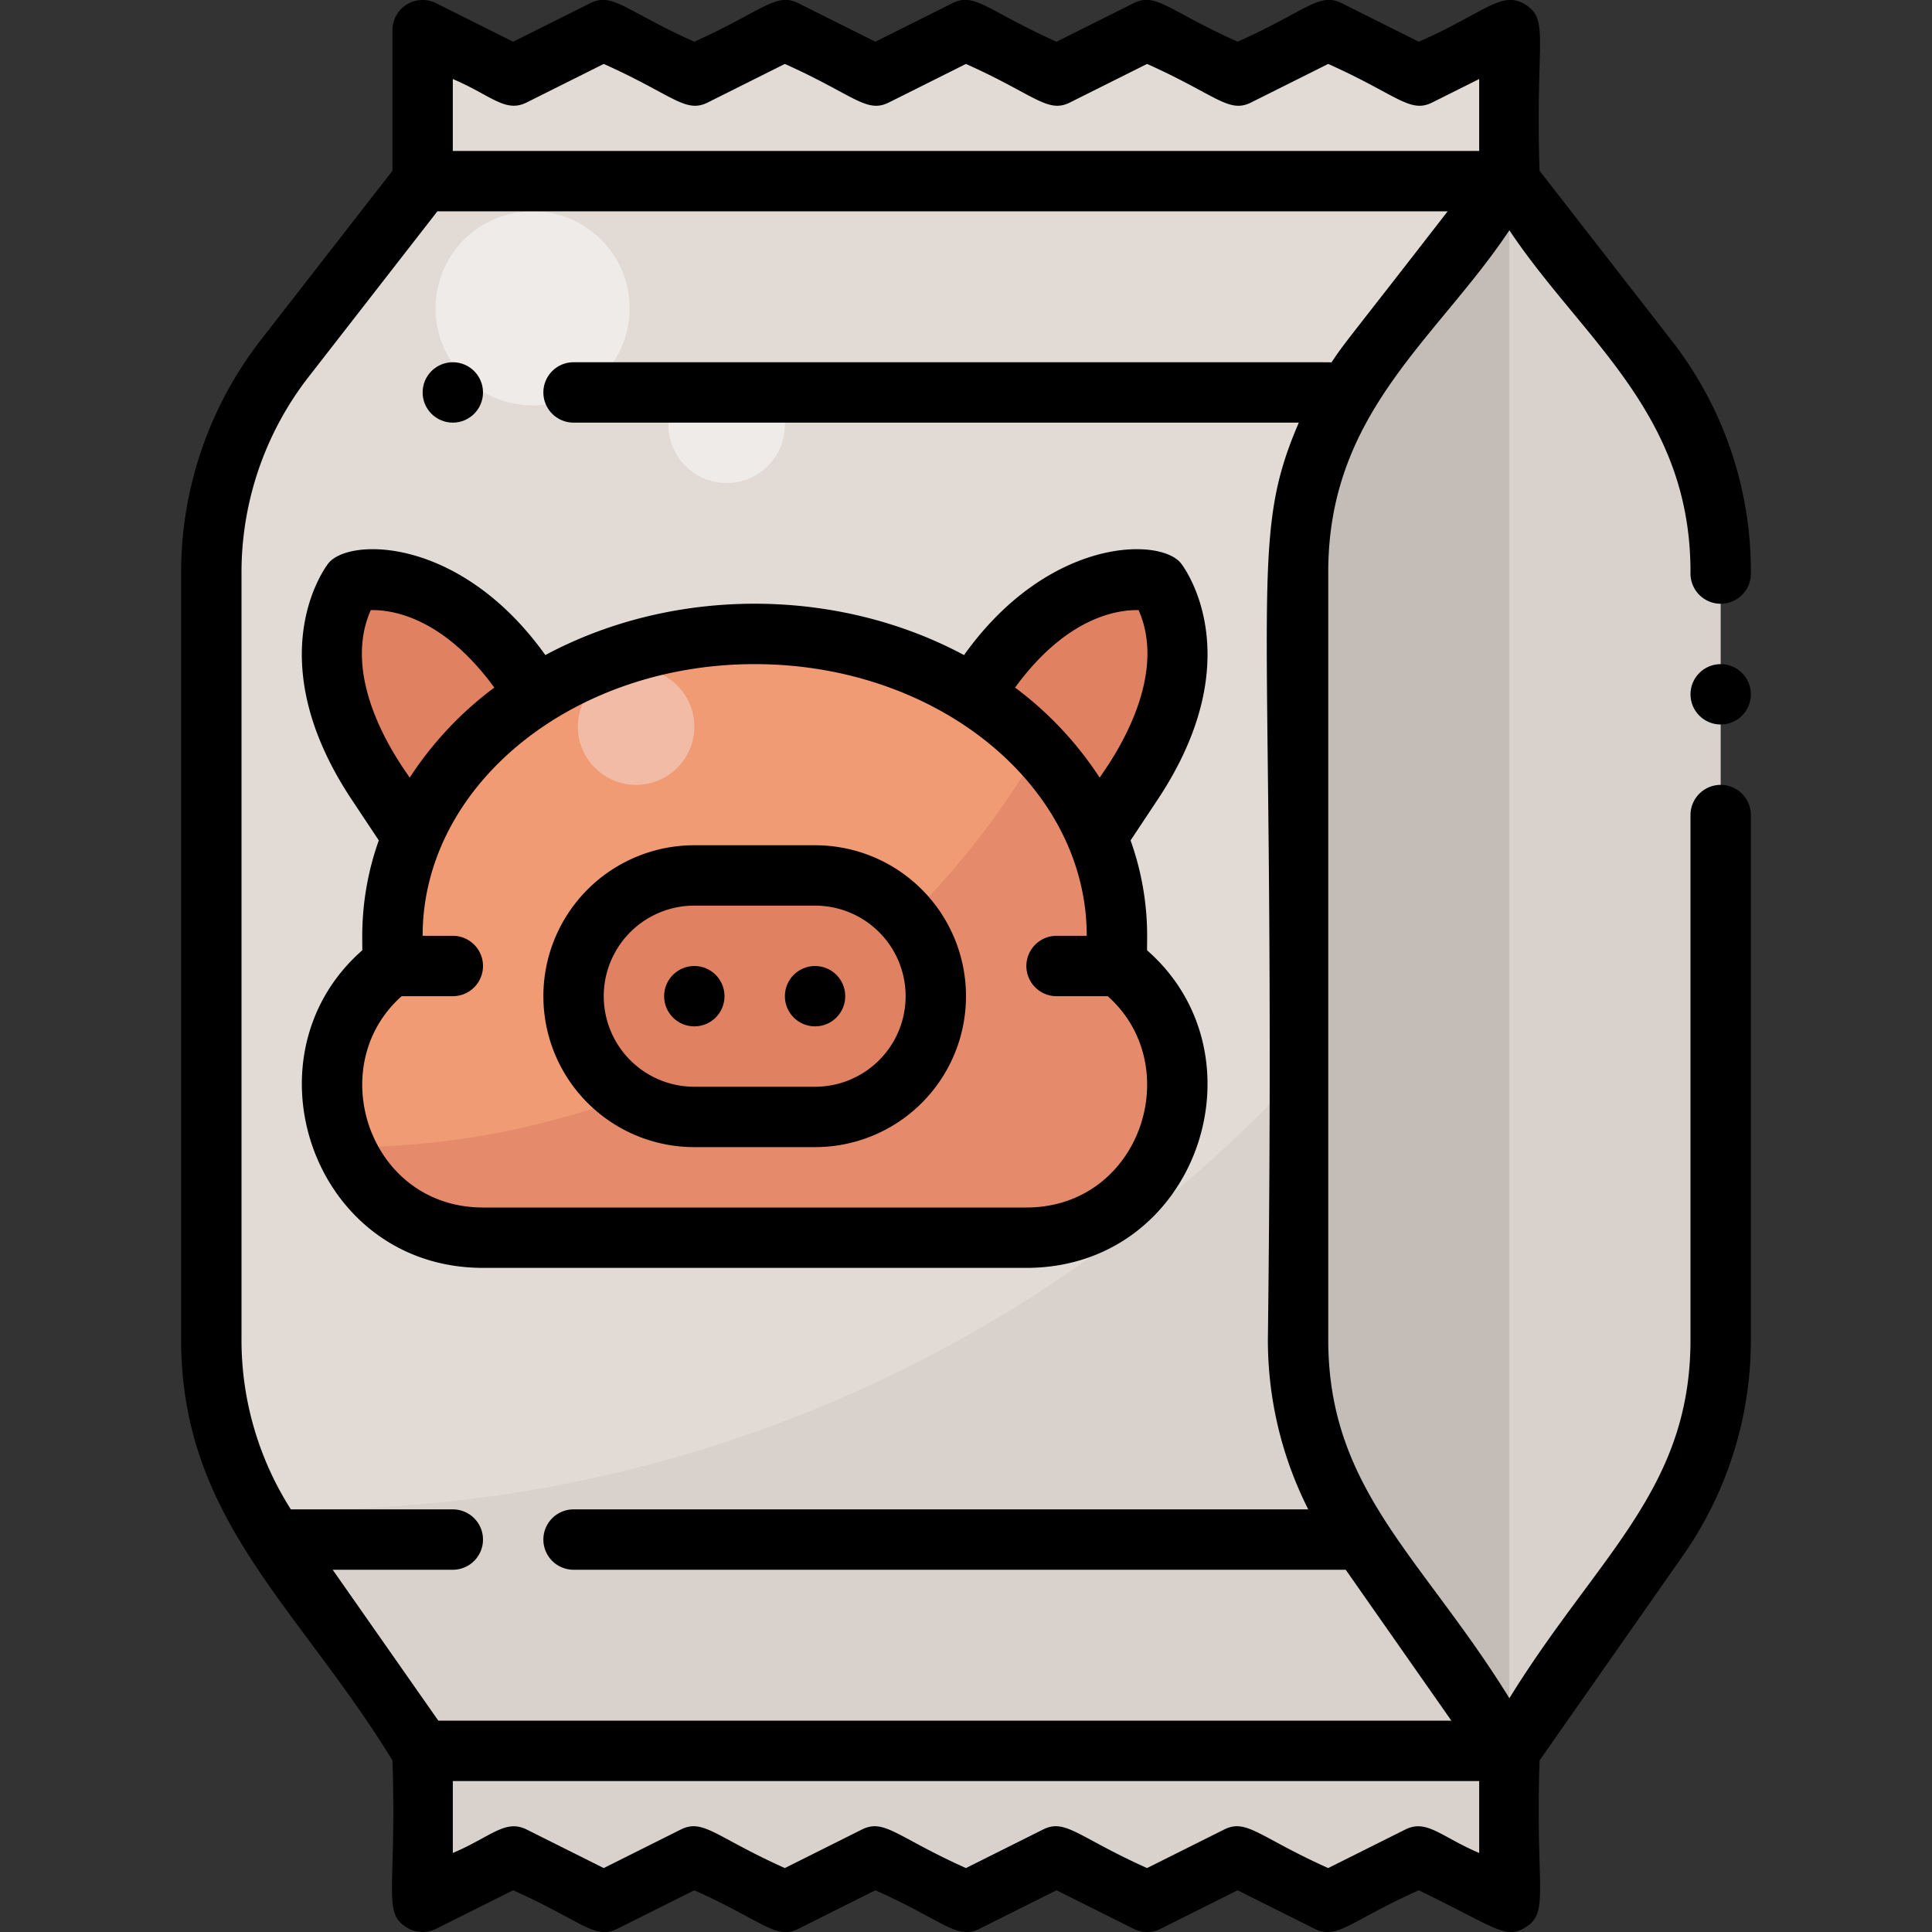
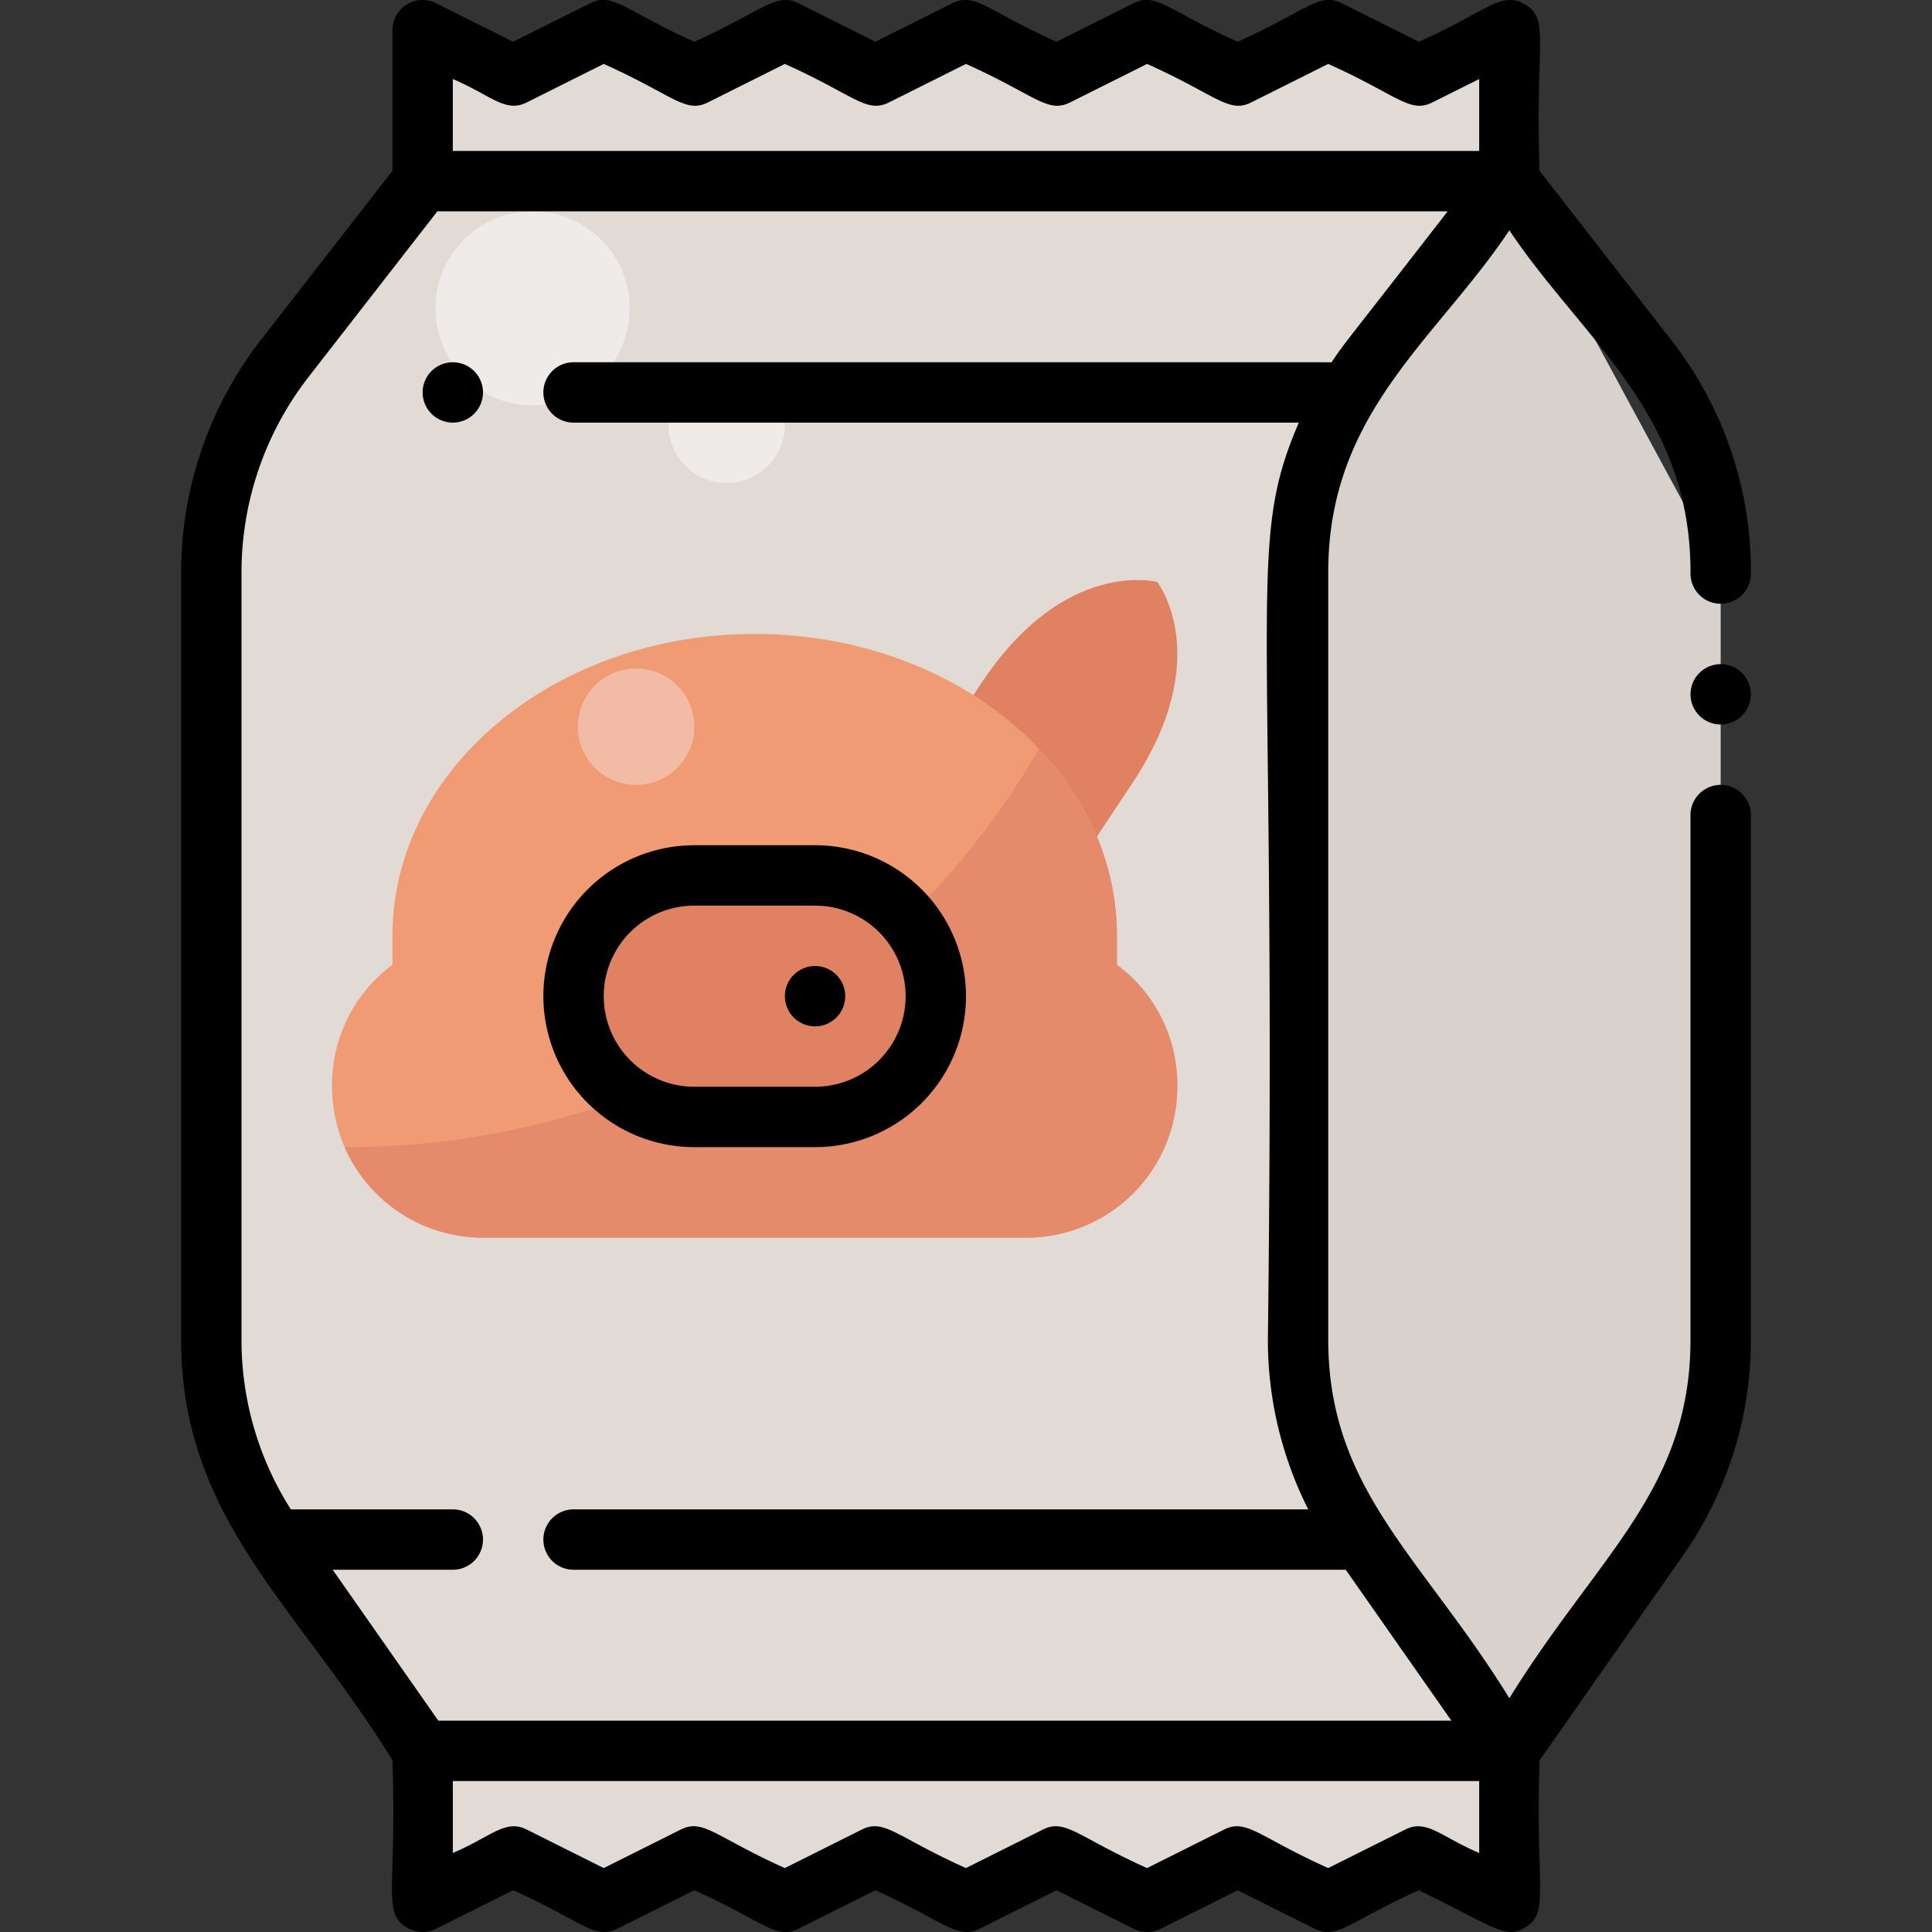
<svg xmlns="http://www.w3.org/2000/svg" viewBox="0 0 512 512" width="512" height="512">
  <rect x="0" y="0" width="512" height="512" fill="#333333" stroke="none" />
  <g id="Pig_Food" data-name="Pig Food">
    <g id="Filled">
      <path d="M376,20l-24-12-24,12-24-12-24,12-24-12-24,12-24-12L184,20,160,8,136,20,112,8V48L75.38,95.083A92,92,0,0,0,56,151.566V355a92,92,0,0,0,16.631,52.758L112,464v40l24-12,24,12,24-12,24,12,24-12,24,12,24-12,24,12,24-12,24,12,24-12,24,12V8Z" style="fill:#e2dbd5" />
      <path d="M277.976,240.818,238,214.254l22.136-33.316c22.136-33.317,46.553-26.7,46.553-26.7s15.563,19.945-6.573,53.262Z" style="fill:#e08261" />
-       <path d="M122.024,240.818,162,214.254l-22.136-33.316c-22.136-33.317-46.553-26.7-46.553-26.7S77.752,174.184,99.888,207.5Z" style="fill:#e08261" />
      <path d="M296,255.68V248c0-44.183-42.981-80-96-80s-96,35.817-96,80v7.68A39.551,39.551,0,0,0,88,288h0a40,40,0,0,0,40,40H272a40,40,0,0,0,40-40h0A39.551,39.551,0,0,0,296,255.68Z" style="fill:#f09b73" />
-       <path d="M136,492l24,12,24-12,24,12,24-12,24,12,24-12,24,12,24-12,24,12,24-12,24,12V205.068C340.154,320.85,219.324,400,80,400c-4.134,0-8.25-.081-12.35-.221a91.91,91.91,0,0,0,4.981,7.979L112,464v40Z" style="fill:#d9d1cc" />
-       <path d="M360.631,407.758,400,464l39.369-56.242A92,92,0,0,0,456,355V151.566a92,92,0,0,0-19.38-56.483L400,48,363.38,95.083A92,92,0,0,0,344,151.566V355A92,92,0,0,0,360.631,407.758Z" style="fill:#d9d1cc" />
-       <path d="M363.38,95.083A92,92,0,0,0,344,151.566V355a92,92,0,0,0,16.631,52.758L400,464V48Z" style="fill:#c4bcb7" />
+       <path d="M360.631,407.758,400,464l39.369-56.242A92,92,0,0,0,456,355V151.566L400,48,363.38,95.083A92,92,0,0,0,344,151.566V355A92,92,0,0,0,360.631,407.758Z" style="fill:#d9d1cc" />
      <path d="M296,255.68V248c0-18.716-7.714-35.929-20.635-49.555A211.893,211.893,0,0,1,92,304c-.223,0-.443-.007-.666-.008A40,40,0,0,0,128,328H272a40,40,0,0,0,40-40h0A39.551,39.551,0,0,0,296,255.68Z" style="fill:#e58b6c" />
      <circle cx="141.143" cy="81.714" r="25.714" style="fill:#efebe8" />
      <circle cx="192.571" cy="112.571" r="15.429" style="fill:#efebe8" />
      <circle cx="168.571" cy="192.571" r="15.429" style="fill:#f2bba5" />
      <rect x="152" y="232" width="96" height="64" rx="32" style="fill:#e08261" />
    </g>
    <g id="Outline">
      <path d="M442.935,90.168,408,45.255c-1.158-34.358,2.771-40-3.794-44.06C397.914-2.7,393.5,3.39,376,11.056L355.566.845c-5.968-2.987-9.337,2.044-27.579,10.211-18.3-8.191-21.609-13.2-27.578-10.211L279.985,11.056C261.7,2.868,258.378-2.143,252.407.845l-20.42,10.211L211.568.845c-5.992-3-9.762,2.236-27.573,10.211C165.706,2.868,162.389-2.143,156.418.845L136,11.056,115.578.845A8,8,0,0,0,104,8V45.255L69.065,90.172A100.476,100.476,0,0,0,48,151.565V355c0,47.585,30.841,70.47,56,111.521,1.166,34.776-2.759,40.233,3.794,44.285a8,8,0,0,0,7.784.349L136,500.944c18.311,8.2,21.6,13.2,27.576,10.211L184,500.944c18.278,8.185,21.6,13.2,27.573,10.211l20.419-10.211c18.289,8.189,21.605,13.2,27.576,10.211l20.422-10.211,20.424,10.211a7.991,7.991,0,0,0,7.154,0l20.424-10.211,20.425,10.211c5.969,2.987,9.341-2.046,27.583-10.211,20.358,9.879,22.988,13.09,28.211,9.861,6.579-4.065,2.643-9.95,3.794-44.283l37.926-54.177A99.578,99.578,0,0,0,464,355V216a8,8,0,0,0-16,0V355c0,39.8-24.589,57.135-48,95.05-23.157-37.5-48-55.22-48-95.05V151.57c0-42.279,28.679-61.578,48-90.54,19.268,28.883,48,48.311,48,90.54V152a8,8,0,0,0,16,0A99.353,99.353,0,0,0,442.935,90.168ZM392,491.057c-10.094-4.275-13.892-9.06-19.582-6.212l-20.429,10.211c-18.3-8.192-21.61-13.2-27.579-10.211l-20.424,10.211c-18.308-8.2-21.607-13.2-27.579-10.211l-20.422,10.211c-18.289-8.189-21.605-13.2-27.576-10.211L207.99,495.056c-18.284-8.188-21.605-13.2-27.573-10.211L160,495.056l-20.42-10.211c-5.691-2.848-9.49,1.939-19.576,6.211V472H392ZM352.851,96.046C352,95.957,360.955,96.017,152,96a8,8,0,0,0,0,16H344.2c-14.164,32.937-5.742,44.047-8.2,243a99.481,99.481,0,0,0,10.7,45H152a8,8,0,0,0,0,16H356.633l28,40H116.165l-28-40H120a8,8,0,0,0,0-16H77.08A83.537,83.537,0,0,1,64,355V151.565A84.406,84.406,0,0,1,81.694,99.994L115.912,56h267.73C356.823,90.637,356.608,90.406,352.851,96.046ZM392,40H120V20.944c10.094,4.276,13.886,9.059,19.576,6.211L160,16.944c18.289,8.188,21.606,13.2,27.577,10.211L207.99,16.944c18.289,8.189,21.6,13.2,27.575,10.211l20.42-10.211c18.286,8.187,21.607,13.2,27.578,10.211l20.423-10.211c18.3,8.191,21.61,13.2,27.578,10.211l20.425-10.211c18.29,8.187,21.615,13.2,27.583,10.211L392,20.943Z" />
-       <path d="M87,149.318c-.78,1-18.819,24.919,6.222,62.607l7.159,10.785c-5.364,15.1-4.223,26.926-4.384,29.138C63.86,280.035,82.969,336,128,336H272c45.139,0,64.083-56.015,32-84.152-.164-2.256,1.03-13.9-4.384-29.138l7.157-10.782c25.043-37.691,7-61.61,6.224-62.61-5.445-6.978-35.128-7.064-57.518,24.282-33.842-18.133-77.077-18.153-110.958,0C122.035,142.122,92.4,142.406,87,149.318Zm214.739,12.37c8.808,19.872-10.034,43.591-10.305,44.413A92.872,92.872,0,0,0,269,182.216C282.546,163.657,295.946,161.557,301.742,161.688ZM200,176c48.523,0,88,32.3,88,72h-8a8,8,0,0,0,0,16h13.565c20.957,18.644,8.63,56-21.565,56H128c-30.18,0-42.53-37.349-21.565-56H120a8,8,0,0,0,0-16h-8C112,208.3,151.477,176,200,176Zm-69,6.216A92.872,92.872,0,0,0,108.563,206.1c-.28-.851-19.144-24.471-10.305-44.413C104.062,161.554,117.454,163.659,131,182.216Z" />
      <path d="M184,304h32a40,40,0,0,0,0-80H184a40,40,0,0,0,0,80Zm0-64h32a24,24,0,0,1,0,48H184a24,24,0,0,1,0-48Z" />
-       <circle cx="184" cy="264" r="8" />
      <circle cx="120" cy="104" r="8" />
      <circle cx="456" cy="184" r="8" />
      <circle cx="216" cy="264" r="8" />
    </g>
  </g>
</svg>